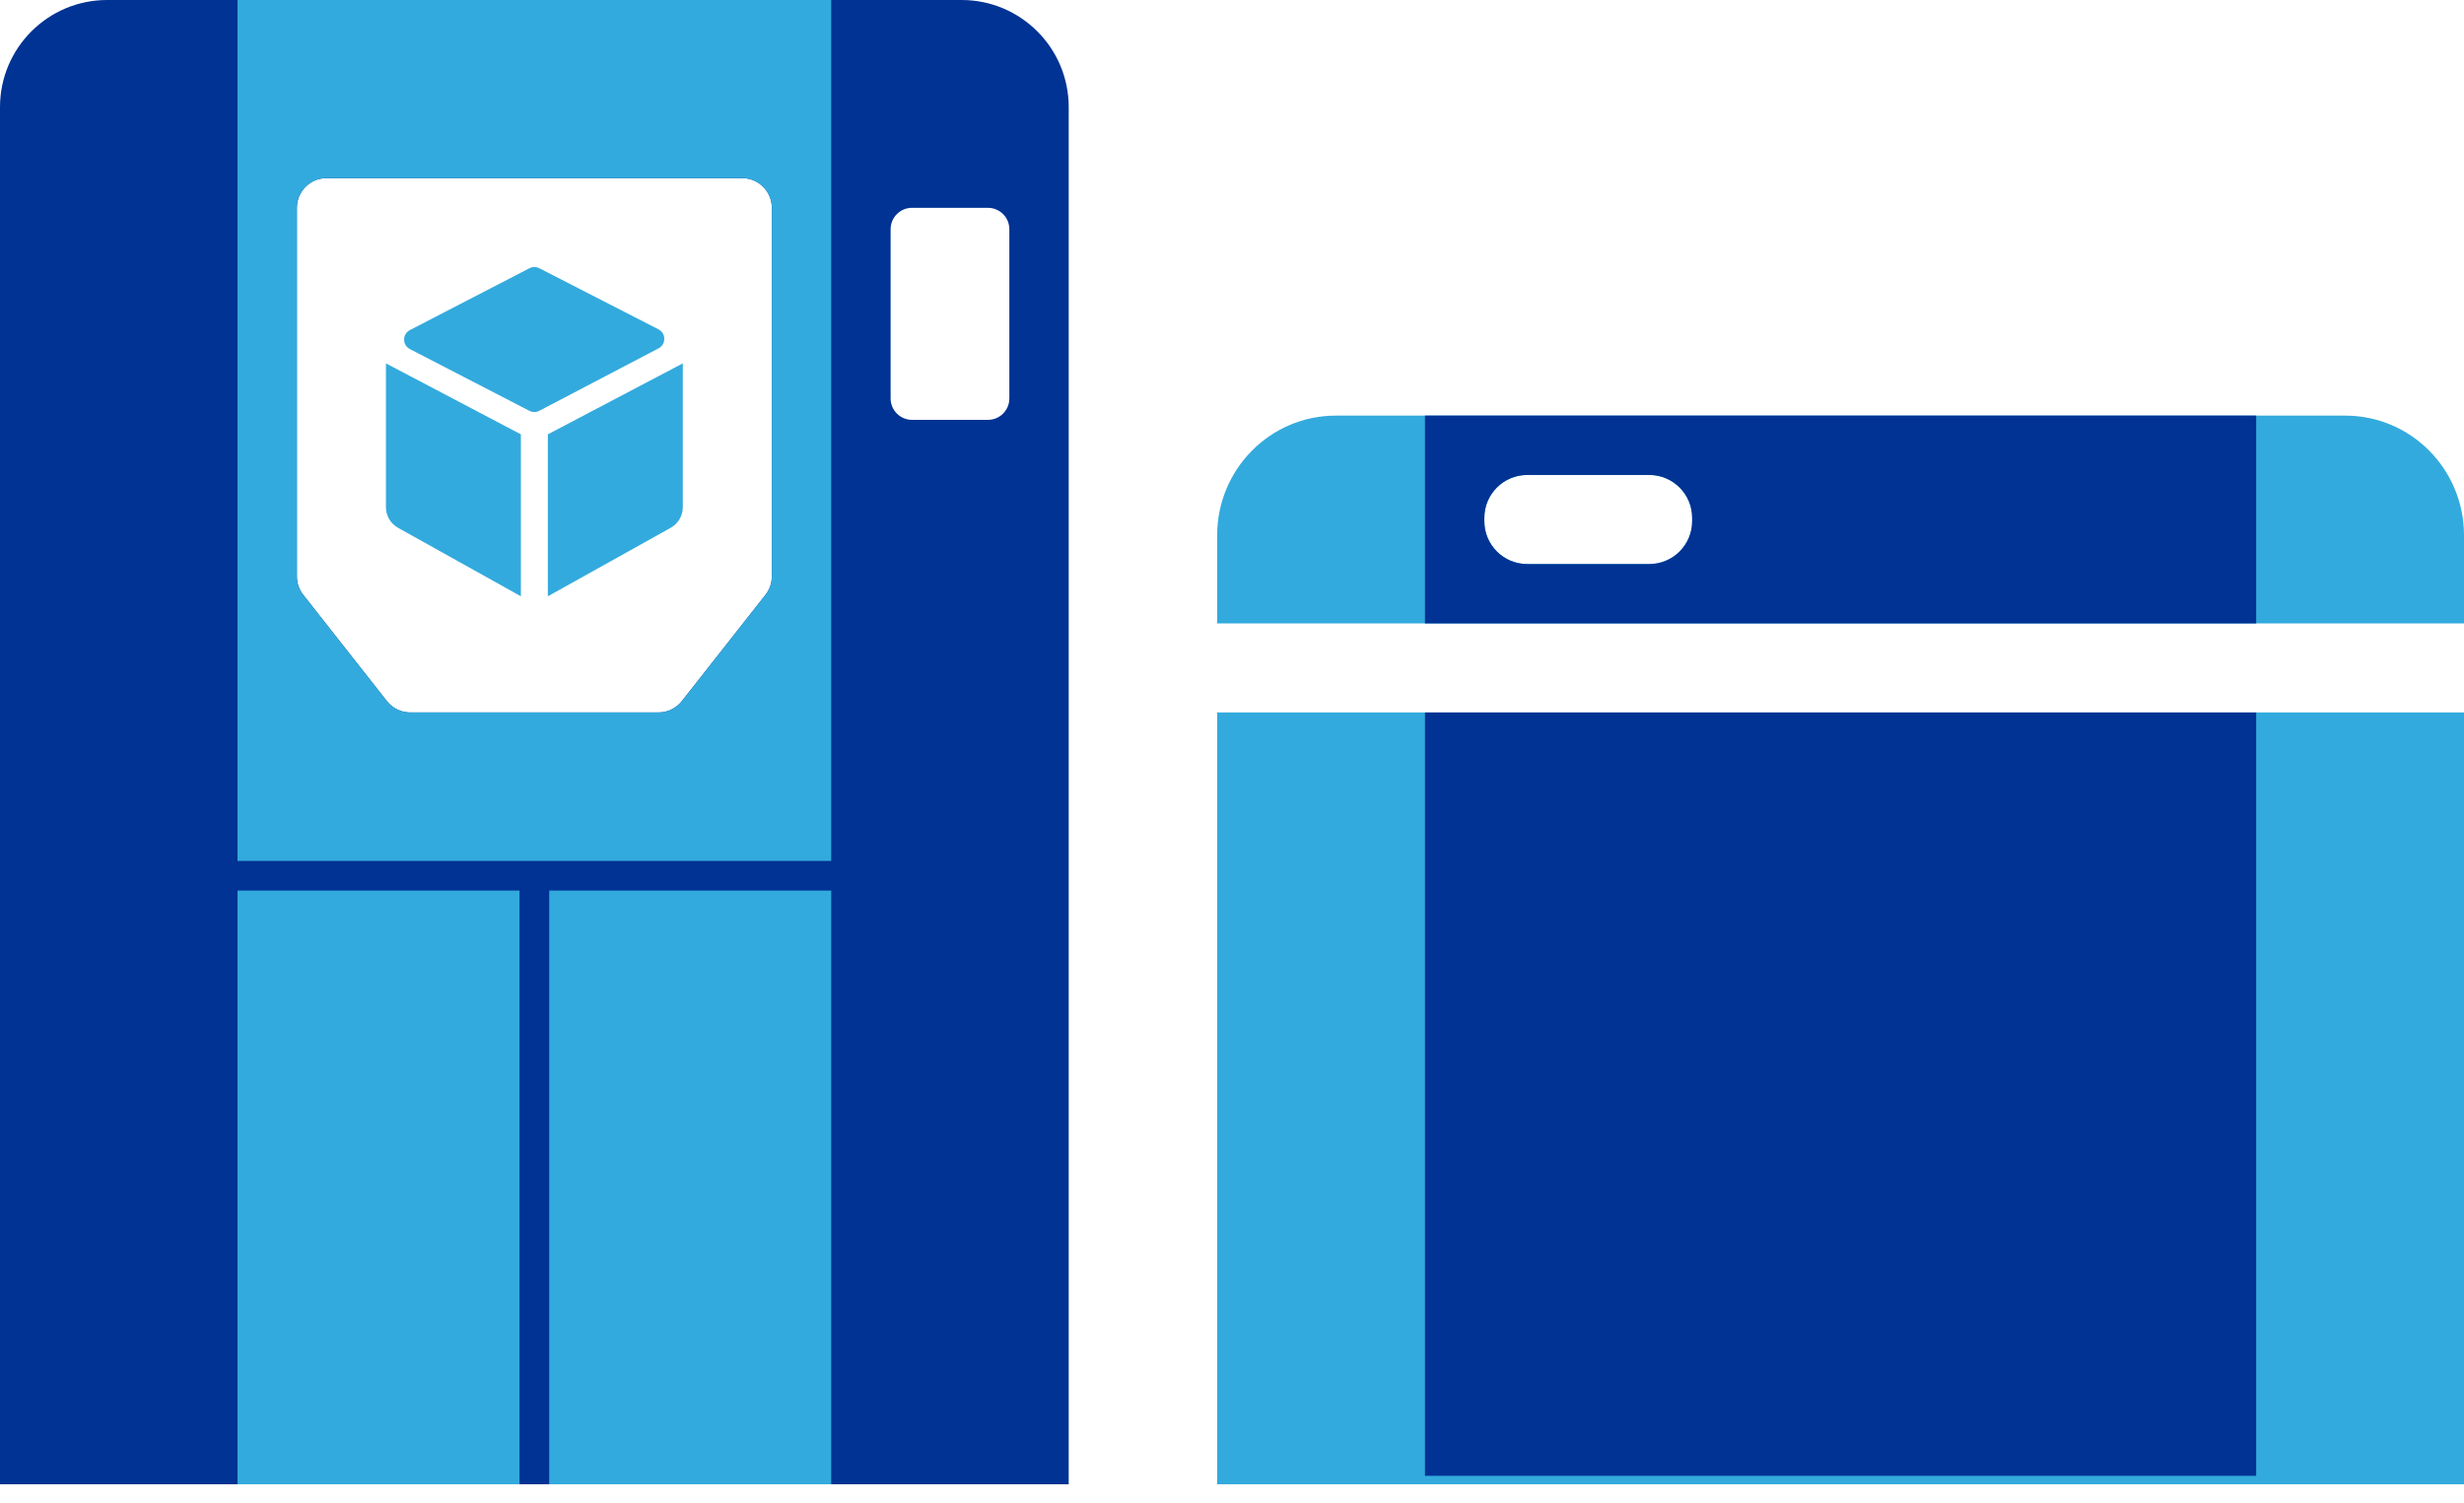
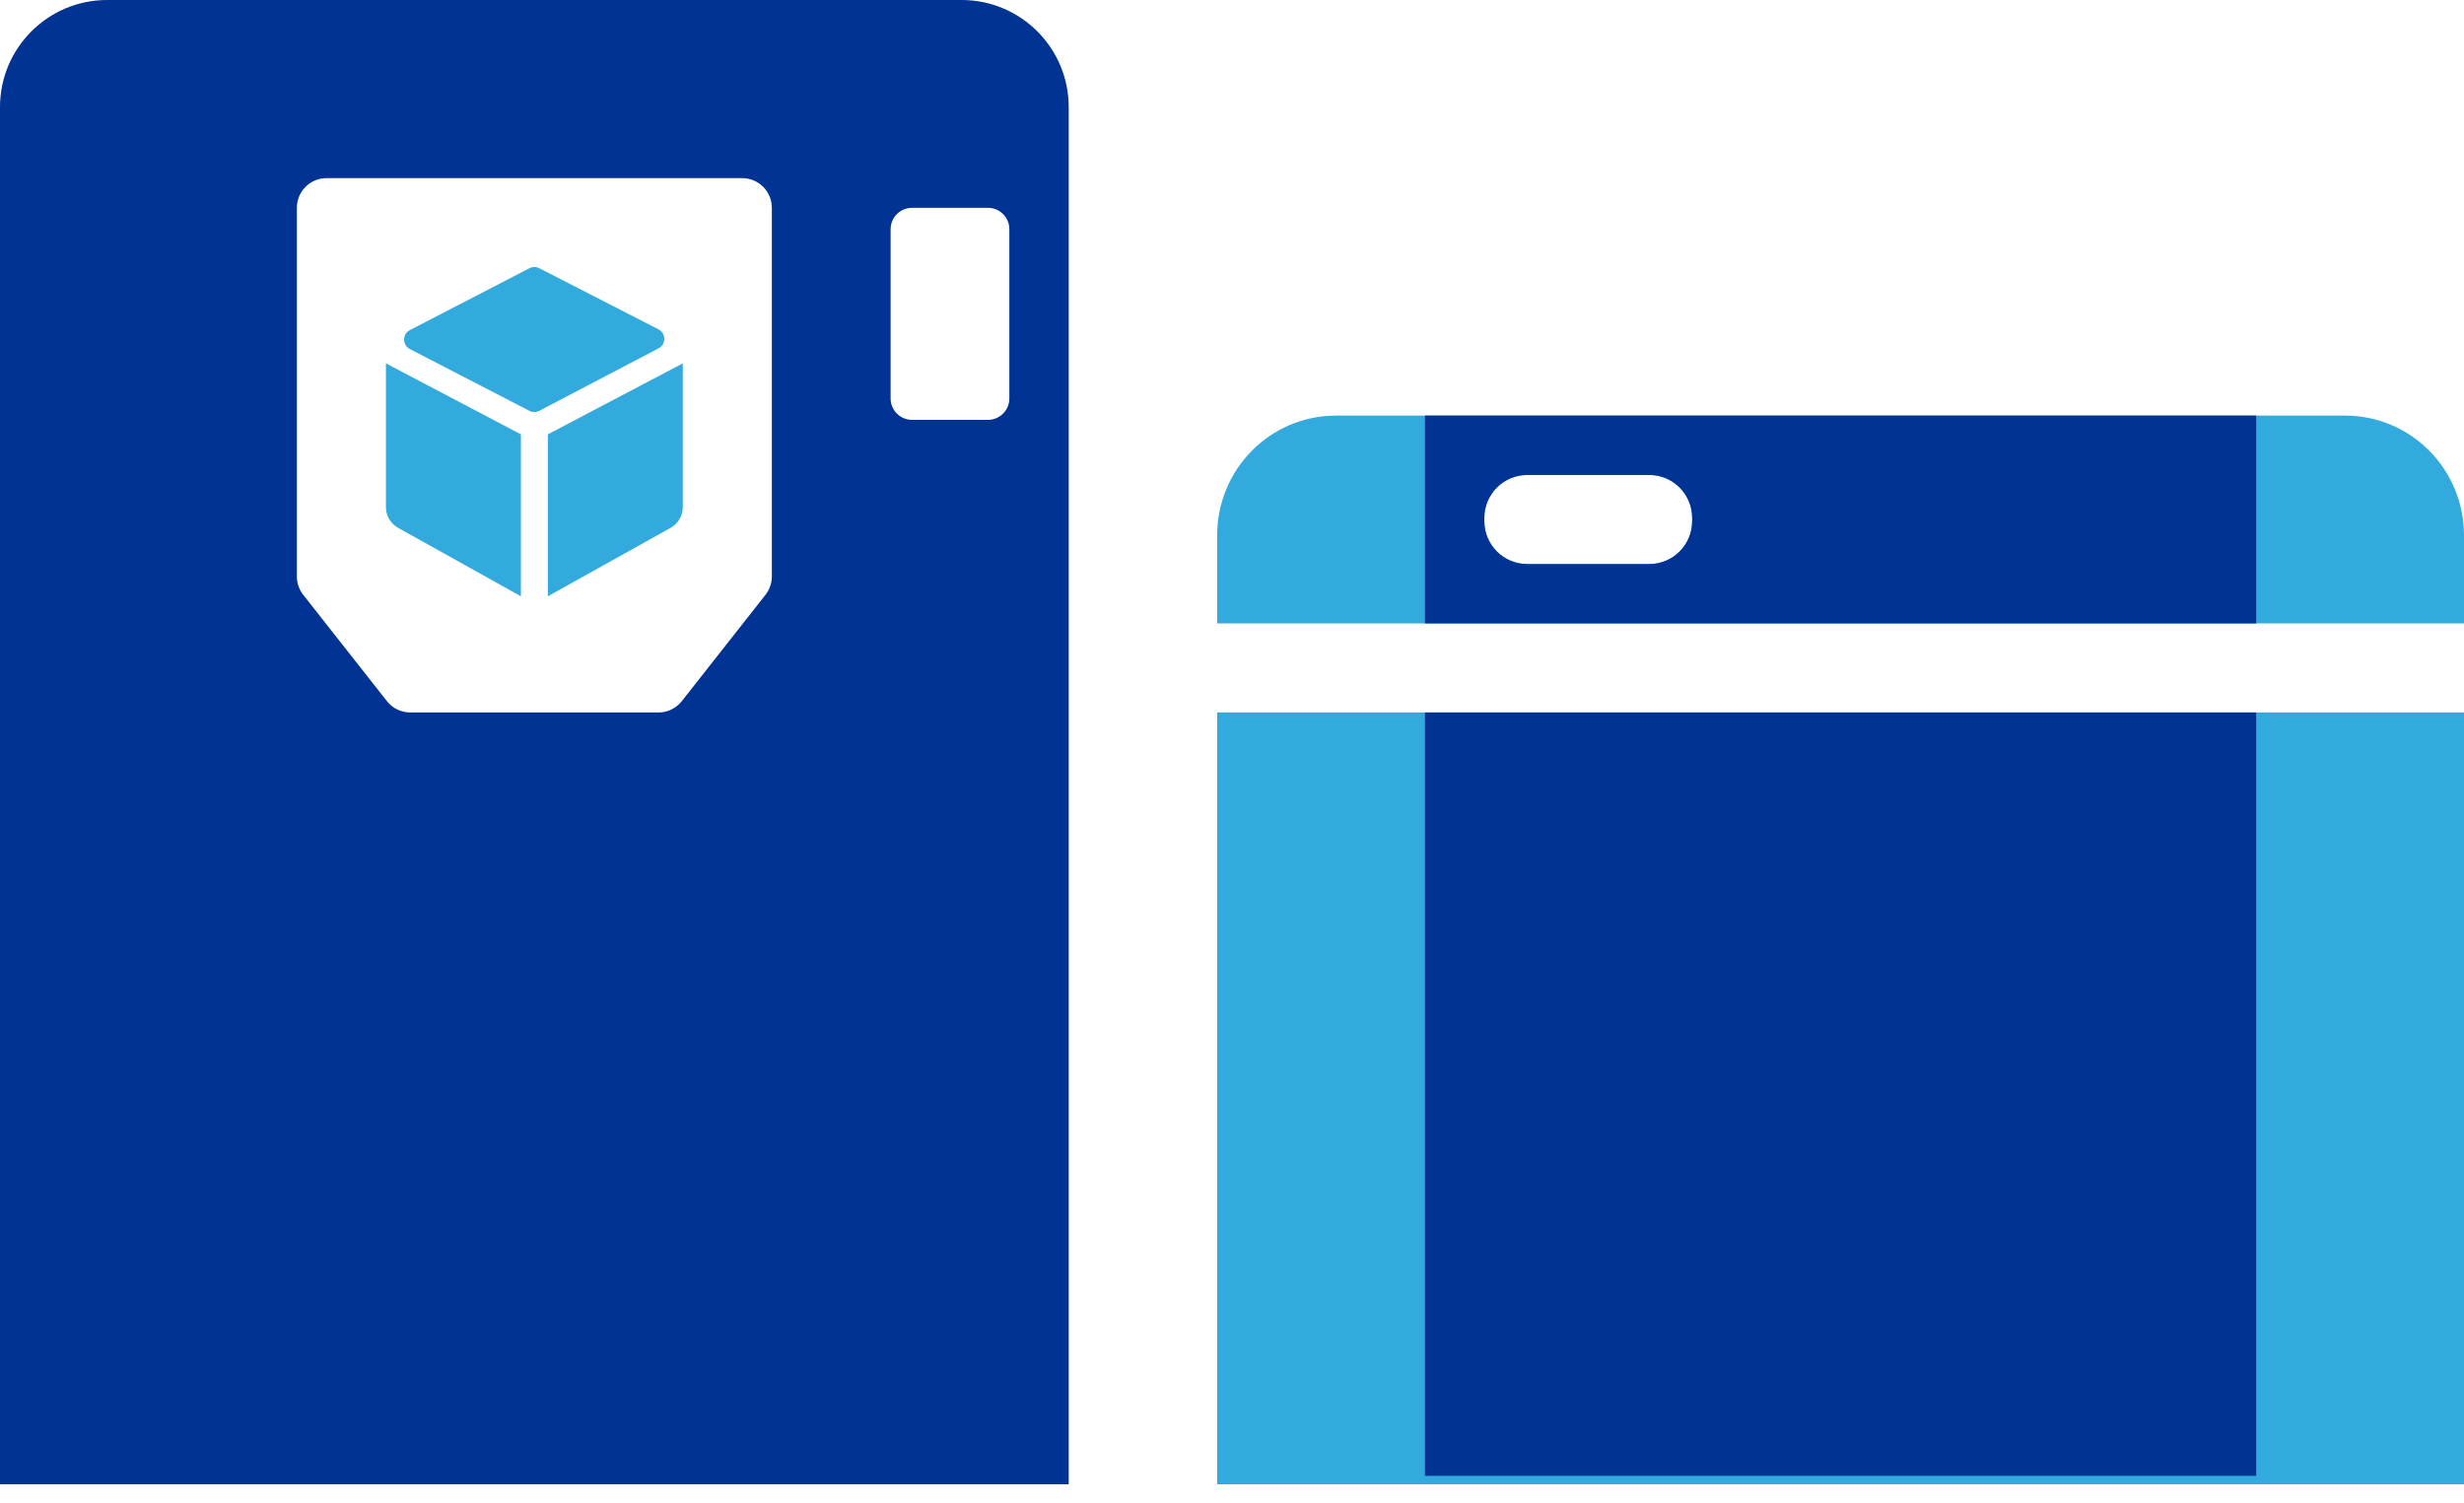
<svg xmlns="http://www.w3.org/2000/svg" width="100" height="61" viewBox="0 0 100 61" fill="none">
  <path fill-rule="evenodd" clip-rule="evenodd" d="M49.398 60.241H100V28.916H49.398V60.241ZM100 21.726V25.301H49.398V21.726C49.398 19.043 51.555 16.868 54.217 16.868H95.181C97.842 16.868 100 19.043 100 21.726ZM66.936 19.277C67.896 19.277 68.675 20.056 68.675 21.017V21.153C68.675 22.113 67.896 22.892 66.936 22.892H61.98C61.02 22.892 60.241 22.113 60.241 21.153V21.017C60.241 20.056 61.02 19.277 61.98 19.277H66.936Z" fill="#33AADD" />
  <path d="M57.831 28.916H91.566V59.897H57.831V28.916Z" fill="#003393" />
  <path fill-rule="evenodd" clip-rule="evenodd" d="M57.831 16.868H91.566V25.301H57.831V16.868ZM66.936 19.277C67.896 19.277 68.675 20.056 68.675 21.017V21.153C68.675 22.113 67.896 22.892 66.936 22.892H61.98C61.02 22.892 60.241 22.113 60.241 21.153V21.017C60.241 20.056 61.02 19.277 61.98 19.277H66.936Z" fill="#003393" />
  <path fill-rule="evenodd" clip-rule="evenodd" d="M0 4.348C0 1.947 1.947 0 4.348 0H39.026C41.427 0 43.373 1.947 43.373 4.348V60.241H0V4.348ZM36.145 9.303C36.145 8.823 36.534 8.434 37.014 8.434H40.094C40.575 8.434 40.964 8.823 40.964 9.303V16.17C40.964 16.65 40.575 17.04 40.094 17.04H37.014C36.534 17.04 36.145 16.65 36.145 16.17V9.303ZM13.253 7.229C12.588 7.229 12.048 7.768 12.048 8.434V23.396C12.048 23.666 12.139 23.928 12.306 24.141L15.703 28.456C15.931 28.746 16.28 28.916 16.649 28.916H26.724C27.094 28.916 27.442 28.746 27.671 28.456L31.067 24.141C31.235 23.928 31.325 23.666 31.325 23.396V8.434C31.325 7.768 30.786 7.229 30.12 7.229H13.253Z" fill="#003393" />
-   <path fill-rule="evenodd" clip-rule="evenodd" d="M33.735 0H9.639V34.94H21.084H22.289H33.735V36.145H22.289V60.241H33.735V0ZM21.084 60.241V36.145H9.639V60.241H21.084ZM13.253 7.229C12.587 7.229 12.048 7.768 12.048 8.434V23.396C12.048 23.666 12.139 23.928 12.306 24.141L15.702 28.456C15.931 28.746 16.28 28.916 16.649 28.916H26.724C27.093 28.916 27.442 28.746 27.671 28.456L31.067 24.141C31.234 23.928 31.325 23.666 31.325 23.396V8.434C31.325 7.768 30.786 7.229 30.12 7.229H13.253Z" fill="#33AADD" />
  <path fill-rule="evenodd" clip-rule="evenodd" d="M16.636 13.396C16.322 13.558 16.322 14.006 16.636 14.168L21.485 16.674C21.611 16.739 21.761 16.739 21.887 16.673L26.727 14.138C27.039 13.974 27.037 13.526 26.723 13.366L21.885 10.885C21.761 10.821 21.612 10.822 21.487 10.886L16.636 13.396ZM15.663 14.748V20.585C15.663 20.932 15.851 21.252 16.153 21.421L21.14 24.201V17.628L15.663 14.748ZM27.711 14.748V20.585C27.711 20.932 27.523 21.252 27.22 21.421L22.234 24.201V17.628L27.711 14.748Z" fill="#33AADD" />
</svg>